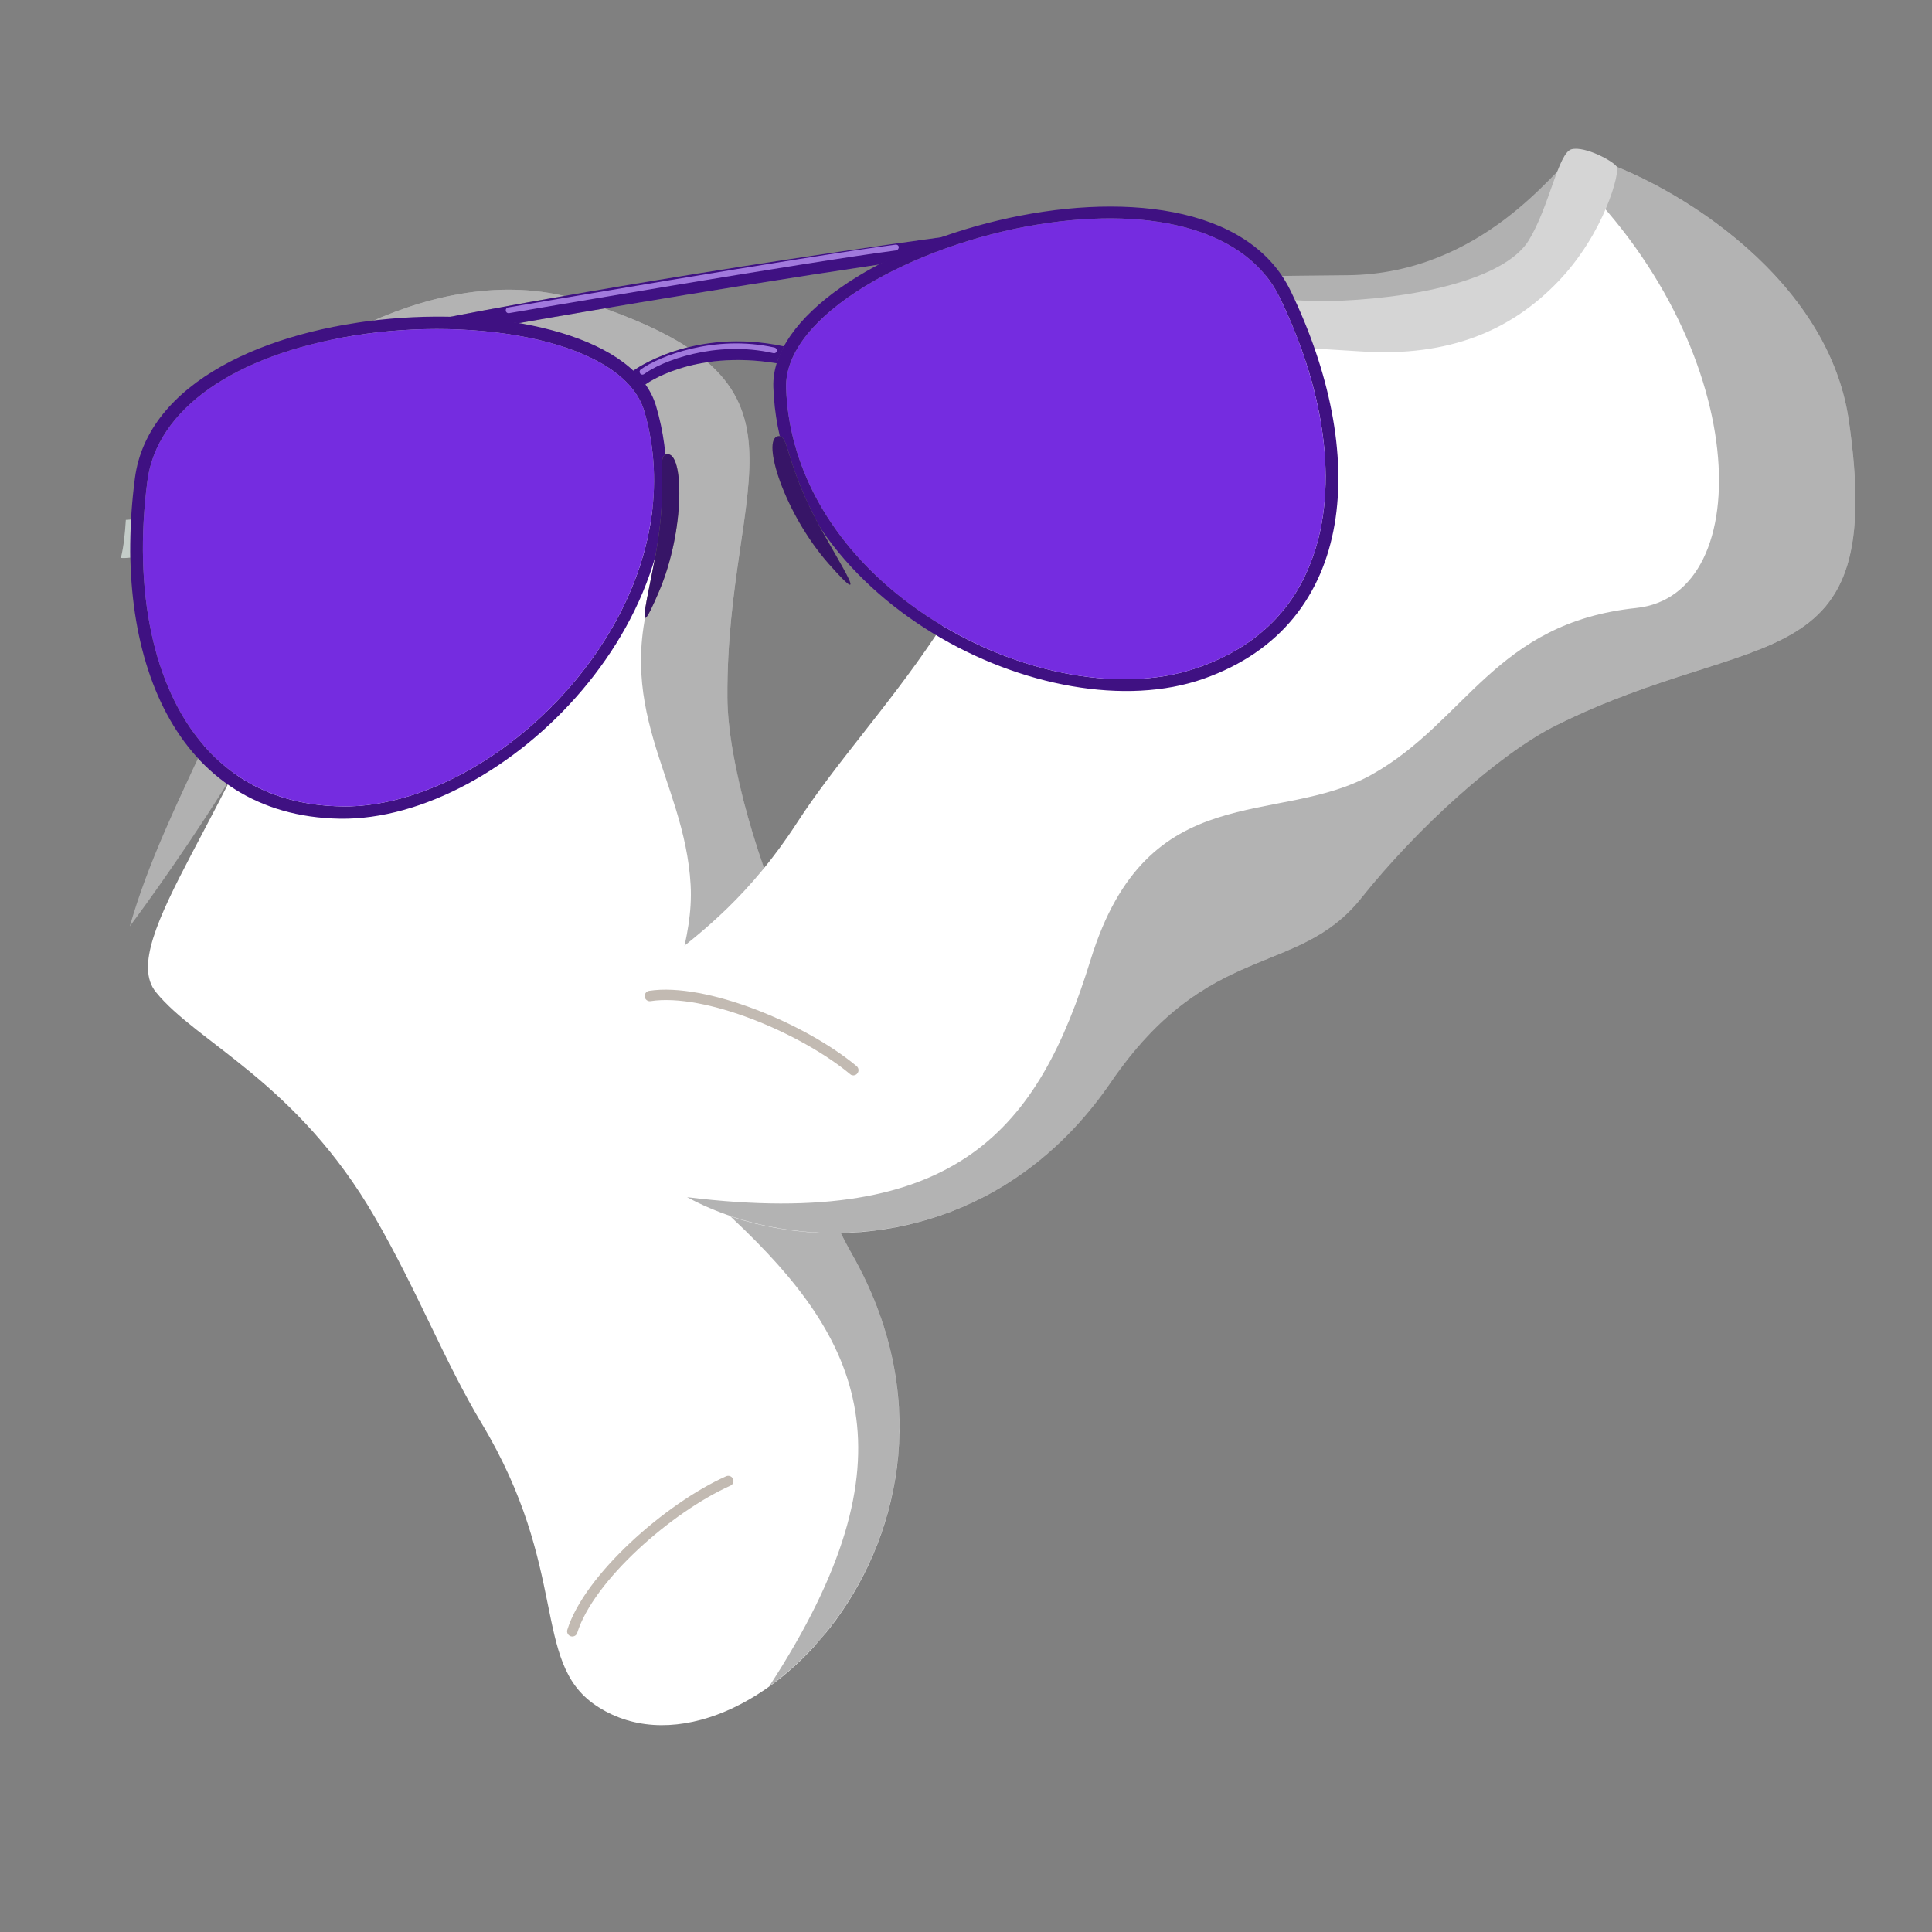
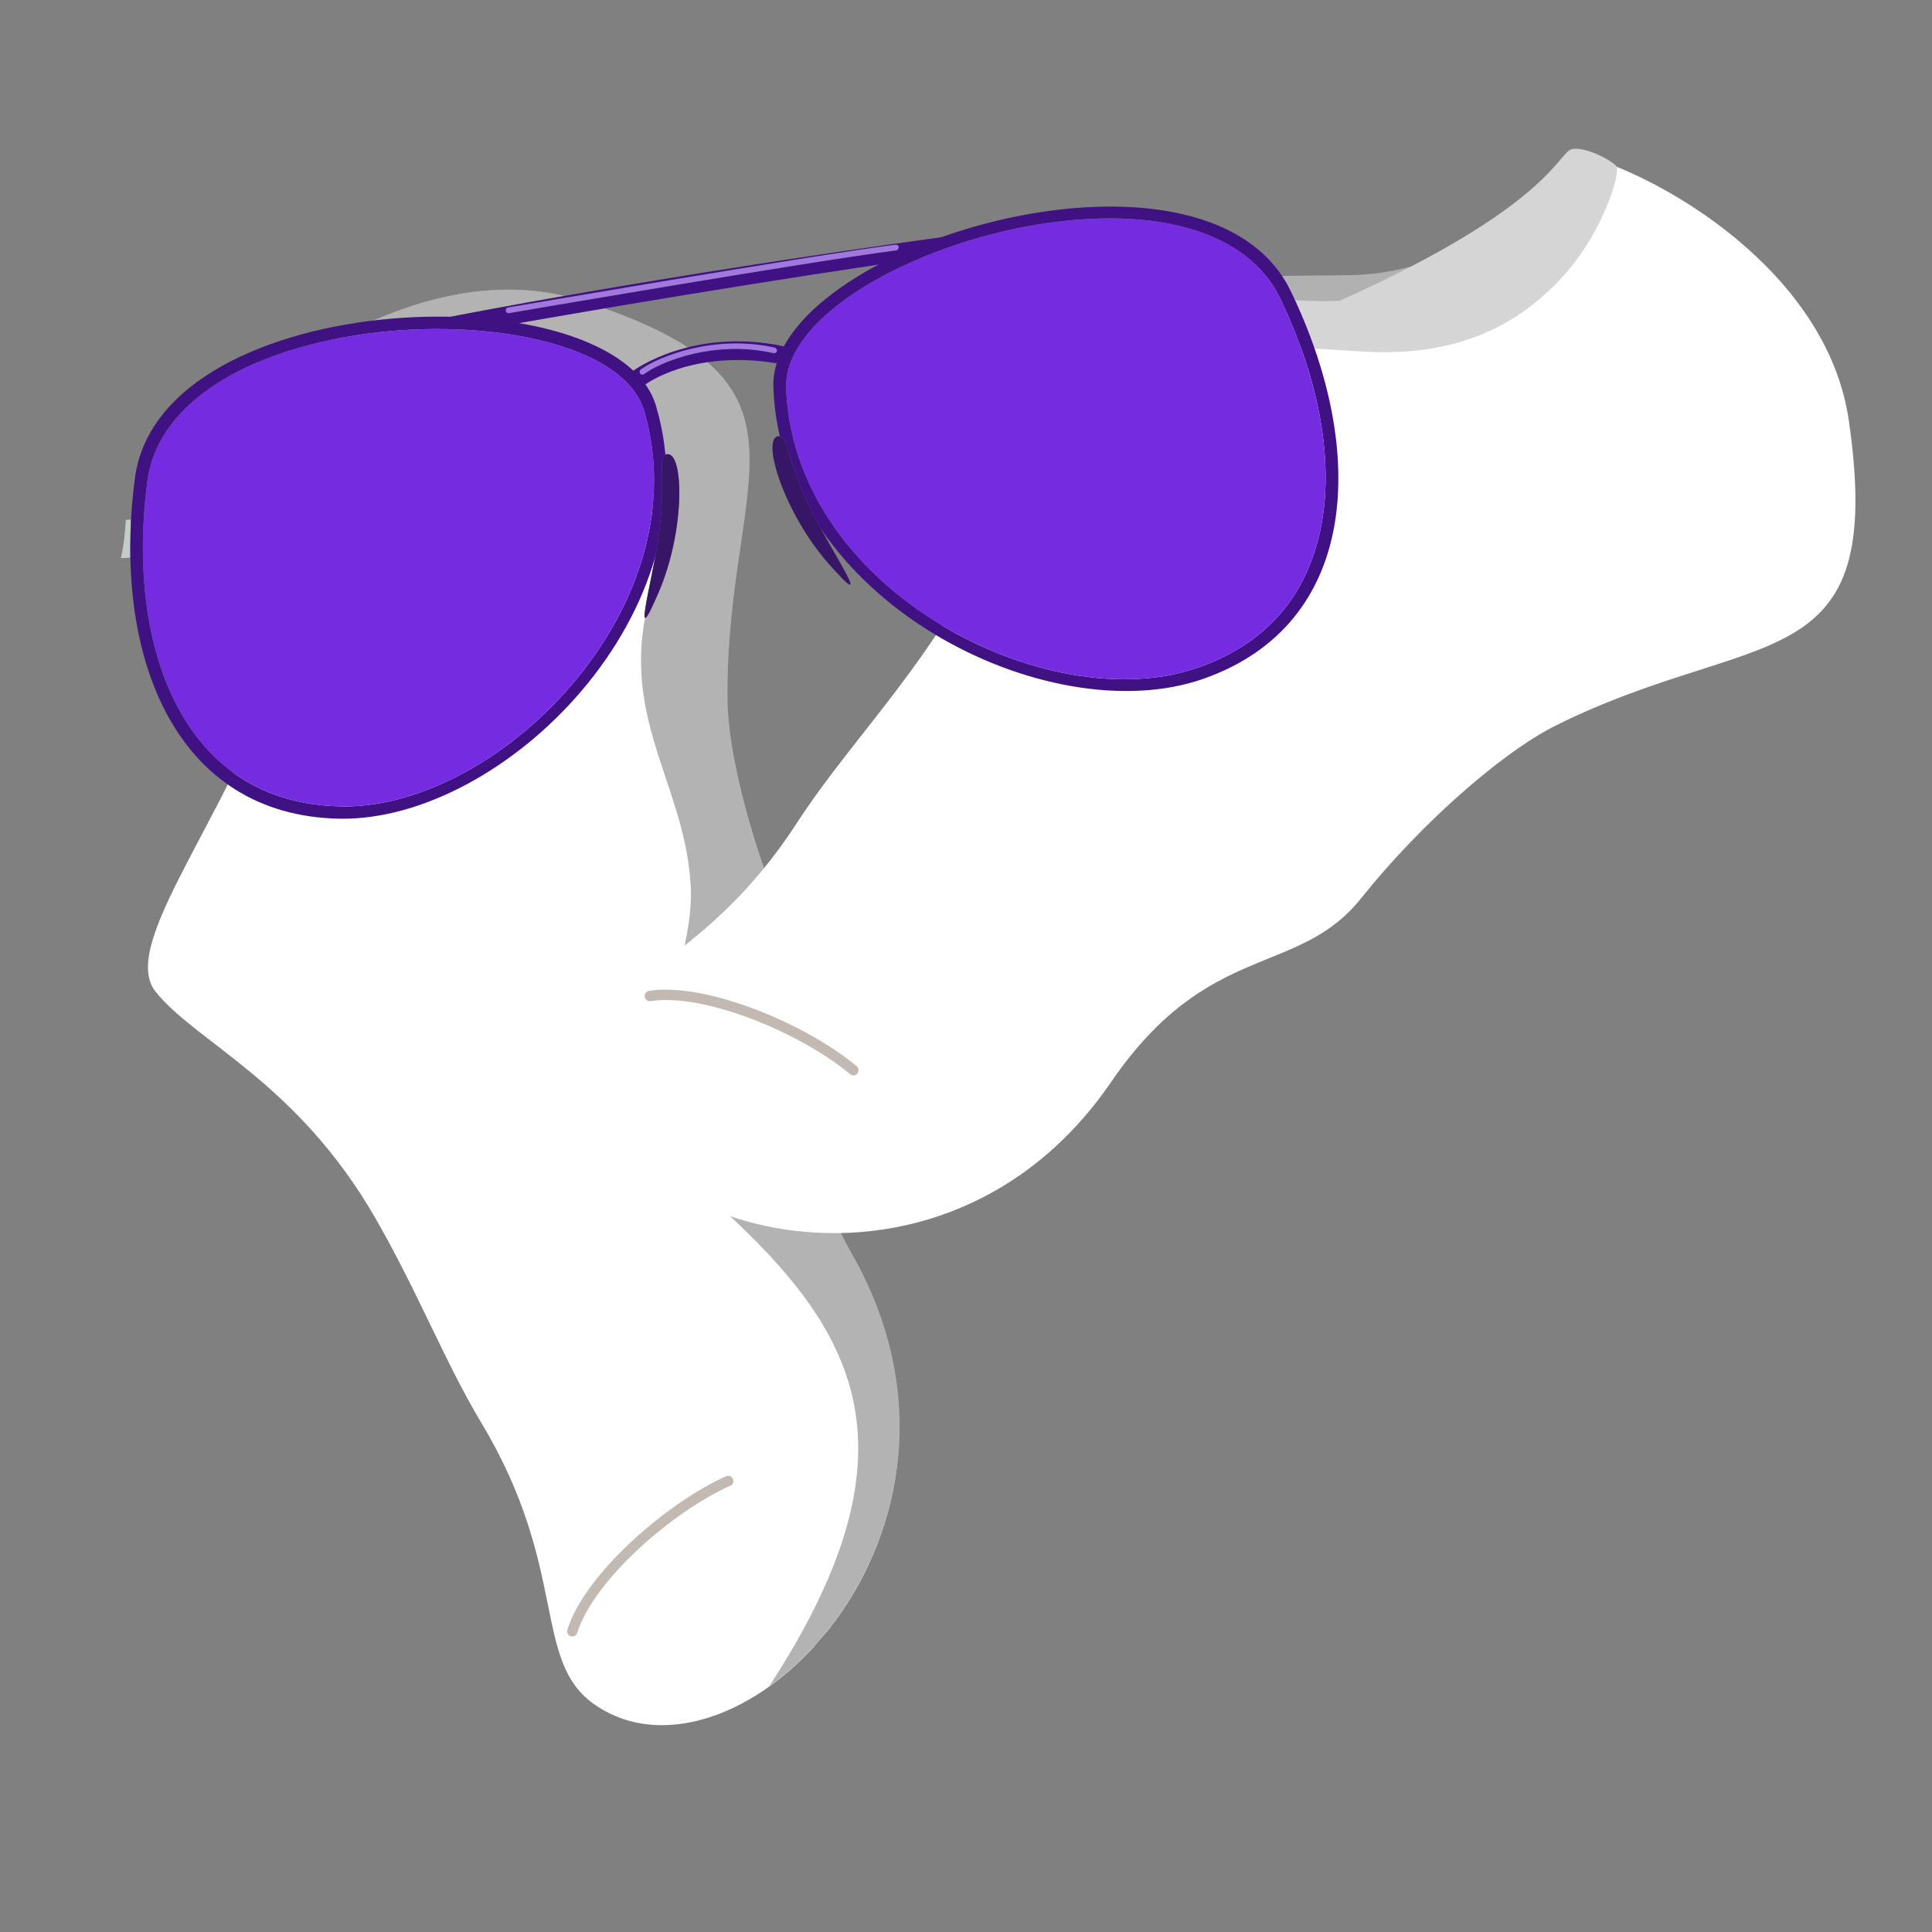
<svg xmlns="http://www.w3.org/2000/svg" width="38" height="38" viewBox="0 0 38 38" fill="none">
  <rect x="0" y="0" width="38" height="38" fill="#808080" stroke="none" />
  <g clip-path="url(#clip0_6_5941)">
    <g clip-path="url(#clip1_6_5941)">
      <path d="M11.452 5.919C8.607 5.004 5.478 7.148 4.462 8.337C4.067 8.8 6.579 9.318 5.811 12.134C4.824 15.743 2.256 18.516 3.066 19.513C3.873 20.511 5.838 21.283 7.376 23.947C8.219 25.408 8.746 26.783 9.472 27.994C11.201 30.874 10.456 32.676 11.704 33.533C14.498 35.45 19.849 30.126 16.762 24.675C15.09 21.724 16.533 20.474 15.675 18.665C14.919 17.071 14.313 14.972 14.307 13.714C14.281 9.308 16.414 7.513 11.452 5.919Z" fill="white" />
      <path d="M14.402 29.195C14.393 29.206 14.382 29.215 14.367 29.221C13.207 29.741 11.674 31.091 11.353 32.117C11.338 32.17 11.279 32.2 11.226 32.183C11.172 32.167 11.141 32.108 11.159 32.054C11.495 30.977 13.085 29.572 14.282 29.036C14.333 29.014 14.393 29.035 14.416 29.087C14.435 29.125 14.427 29.166 14.402 29.195Z" fill="#C2BAB2" />
      <path opacity="0.3" d="M11.452 5.919C8.607 5.004 5.478 7.148 4.462 8.337C4.366 8.449 4.444 8.567 4.603 8.72C9.276 6.967 13.76 9.015 12.927 11.295C11.967 13.92 13.466 15.283 13.584 17.408C13.703 19.535 11.66 21.377 14.421 23.977C16.935 26.344 18.075 28.649 15.131 33.165C17.221 31.672 18.759 28.2 16.761 24.673C15.09 21.721 16.532 20.471 15.675 18.662C14.919 17.069 14.313 14.969 14.307 13.711C14.281 9.308 16.414 7.513 11.452 5.919Z" fill="black" />
-       <path d="M2.552 18.221C2.911 16.983 3.408 15.928 4.556 13.522C5.705 11.115 4.431 8.876 4.447 8.607C4.462 8.337 6.452 9.238 6.308 11.327C6.166 13.415 2.552 18.221 2.552 18.221Z" fill="#B1B1B1" />
    </g>
    <g clip-path="url(#clip2_6_5941)">
      <path d="M36.364 8.271C35.936 5.312 32.636 3.442 31.121 3.051C30.532 2.899 31.171 5.385 28.305 5.931C24.63 6.63 21.012 5.54 20.473 6.706C19.931 7.87 20.101 9.975 18.385 12.528C17.444 13.927 16.441 15.004 15.672 16.189C13.845 19.009 11.9 19.13 11.679 20.628C11.185 23.982 18.316 26.452 21.854 21.282C23.77 18.484 25.526 19.231 26.774 17.665C27.873 16.286 29.491 14.819 30.619 14.261C34.563 12.302 37.112 13.43 36.364 8.271Z" fill="white" />
      <path d="M16.759 21.148C16.745 21.144 16.732 21.139 16.721 21.127C15.744 20.314 13.858 19.528 12.796 19.691C12.742 19.701 12.689 19.661 12.681 19.606C12.672 19.551 12.711 19.497 12.768 19.488C13.882 19.318 15.842 20.129 16.849 20.97C16.892 21.006 16.899 21.07 16.862 21.113C16.837 21.147 16.796 21.158 16.759 21.148Z" fill="#C2BAB2" />
-       <path opacity="0.3" d="M36.364 8.271C35.936 5.312 32.636 3.442 31.121 3.051C30.978 3.014 30.907 3.135 30.84 3.345C34.466 6.775 34.597 11.705 32.184 11.958C29.405 12.249 28.84 14.194 26.983 15.234C25.127 16.275 22.574 15.248 21.453 18.872C20.432 22.172 18.863 24.208 13.515 23.547C15.774 24.769 19.567 24.626 21.857 21.281C23.772 18.483 25.529 19.23 26.776 17.664C27.875 16.285 29.494 14.818 30.621 14.26C34.563 12.302 37.112 13.43 36.364 8.271Z" fill="black" />
      <path d="M21.407 5.677C22.676 5.455 23.842 5.439 26.508 5.413C29.173 5.388 30.624 3.259 30.872 3.156C31.121 3.051 31.187 5.236 29.248 6.024C27.311 6.813 21.407 5.677 21.407 5.677Z" fill="#B1B1B1" />
-       <path d="M20.403 6.869C20.294 6.846 20.531 5.824 20.885 5.602C21.471 5.239 24.506 5.999 26.349 5.916C28.192 5.834 29.653 5.399 30.065 4.733C30.476 4.066 30.648 2.998 30.913 2.935C31.179 2.871 31.733 3.17 31.799 3.279C31.865 3.387 31.561 4.583 30.647 5.537C29.732 6.49 28.516 7.027 26.771 6.912C25.026 6.795 23.32 6.758 22.163 6.775C21.259 6.79 20.571 6.904 20.403 6.869Z" fill="#D5D5D5" />
+       <path d="M20.403 6.869C20.294 6.846 20.531 5.824 20.885 5.602C21.471 5.239 24.506 5.999 26.349 5.916C30.476 4.066 30.648 2.998 30.913 2.935C31.179 2.871 31.733 3.17 31.799 3.279C31.865 3.387 31.561 4.583 30.647 5.537C29.732 6.49 28.516 7.027 26.771 6.912C25.026 6.795 23.32 6.758 22.163 6.775C21.259 6.79 20.571 6.904 20.403 6.869Z" fill="#D5D5D5" />
    </g>
    <g clip-path="url(#clip3_6_5941)">
      <path d="M10.197 6.357C10.197 6.357 13.758 5.728 17.278 5.205L18.566 4.658C12.803 5.449 8.835 6.235 8.835 6.235L10.197 6.357Z" fill="#8B918E" />
      <path d="M10.197 6.357C10.197 6.357 13.758 5.728 17.278 5.205L18.566 4.658C12.803 5.449 8.835 6.235 8.835 6.235L10.197 6.357Z" fill="#3F1182" />
-       <path d="M15.273 7.145C13.605 6.872 12.693 7.563 12.693 7.563L12.454 7.293C12.454 7.293 13.614 6.428 15.419 6.812L15.273 7.145Z" fill="#8B918E" />
      <path d="M15.273 7.145C13.605 6.872 12.693 7.563 12.693 7.563L12.454 7.293C12.454 7.293 13.614 6.428 15.419 6.812L15.273 7.145Z" fill="#3F1182" />
      <path d="M2.574 10.218C2.541 10.219 2.508 10.224 2.475 10.225C2.459 10.48 2.437 10.726 2.378 10.974C2.435 10.979 2.497 10.974 2.562 10.968L2.574 10.218Z" fill="#C4CCC8" />
      <path d="M12.904 7.987C12.12 5.317 3.146 5.604 2.653 9.41C2.197 12.89 3.437 16.048 6.684 16.103C9.926 16.154 14.088 12.002 12.904 7.987ZM11.9 12.58C10.836 14.272 9.07 15.54 7.404 15.81C7.167 15.848 6.937 15.867 6.712 15.86C5.59 15.842 4.677 15.437 4.002 14.656C3.018 13.515 2.616 11.622 2.899 9.46C3.081 8.054 4.598 6.984 6.96 6.601C9.392 6.207 12.269 6.713 12.673 8.091C13.091 9.524 12.82 11.116 11.9 12.58Z" fill="#3F1182" />
      <path d="M25.387 5.725C23.718 2.275 15.113 4.837 15.211 7.617C15.355 11.796 20.614 14.427 23.673 13.35C26.733 12.273 26.912 8.88 25.387 5.725ZM23.571 13.128C23.359 13.2 23.135 13.261 22.898 13.299C21.228 13.57 19.152 12.925 17.608 11.655C16.278 10.56 15.514 9.131 15.462 7.639C15.41 6.199 17.981 4.81 20.412 4.416C22.77 4.034 24.547 4.57 25.168 5.846C26.119 7.808 26.331 9.732 25.756 11.125C25.369 12.084 24.63 12.756 23.571 13.128Z" fill="#3F1182" />
      <path d="M13.115 8.934C13.454 8.879 13.478 10.414 12.965 11.626C12.402 12.947 12.82 11.469 12.944 10.615C13.124 9.404 12.911 8.967 13.115 8.934Z" fill="#78716A" />
      <path d="M13.115 8.934C13.454 8.879 13.478 10.414 12.965 11.626C12.402 12.947 12.82 11.469 12.944 10.615C13.124 9.404 12.911 8.967 13.115 8.934Z" fill="#371567" />
      <path d="M15.305 8.579C14.966 8.634 15.427 10.098 16.297 11.086C17.247 12.161 16.384 10.891 15.998 10.12C15.444 9.028 15.509 8.546 15.305 8.579Z" fill="#78716A" />
      <path d="M15.305 8.579C14.966 8.634 15.427 10.098 16.297 11.086C17.247 12.161 16.384 10.891 15.998 10.12C15.444 9.028 15.509 8.546 15.305 8.579Z" fill="#371567" />
      <path d="M23.571 13.128C23.359 13.201 23.135 13.261 22.898 13.299C21.228 13.57 19.152 12.925 17.608 11.655C16.278 10.56 15.514 9.131 15.462 7.639C15.41 6.199 17.981 4.81 20.412 4.416C22.77 4.034 24.547 4.57 25.168 5.847C26.119 7.808 26.331 9.732 25.756 11.125C25.369 12.084 24.63 12.756 23.571 13.128Z" fill="#752CE0" />
      <path d="M11.9 12.58C10.836 14.272 9.07 15.54 7.404 15.81C7.167 15.848 6.937 15.867 6.712 15.86C5.59 15.842 4.677 15.437 4.002 14.656C3.018 13.515 2.616 11.622 2.899 9.46C3.081 8.054 4.598 6.984 6.96 6.601C9.392 6.207 12.269 6.713 12.673 8.091C13.091 9.524 12.82 11.116 11.9 12.58Z" fill="#752CE0" />
      <path d="M17.628 4.925C17.623 4.925 17.623 4.925 17.628 4.925C15.893 5.149 10.069 6.15 10.013 6.159C9.98 6.164 9.953 6.145 9.948 6.112C9.943 6.08 9.962 6.053 9.995 6.047C10.055 6.038 15.879 5.036 17.614 4.812C17.647 4.807 17.675 4.831 17.679 4.859C17.675 4.893 17.656 4.92 17.628 4.925Z" fill="#A179DD" />
      <path d="M15.231 6.947C15.227 6.948 15.217 6.949 15.212 6.946C14.065 6.684 13 7.109 12.669 7.358C12.643 7.376 12.609 7.372 12.591 7.346C12.573 7.321 12.577 7.287 12.602 7.268C12.951 7.012 14.051 6.571 15.237 6.837C15.267 6.846 15.287 6.876 15.282 6.906C15.272 6.931 15.255 6.943 15.231 6.947Z" fill="#A179DD" />
    </g>
  </g>
  <defs>
    <clipPath id="clip0_6_5941">
      <rect width="36" height="36" fill="white" transform="translate(1 1)" />
    </clipPath>
    <clipPath id="clip1_6_5941">
      <rect width="21.477" height="24.544" fill="white" transform="matrix(0.652 -0.759 0.758 0.652 -5 19.186)" />
    </clipPath>
    <clipPath id="clip2_6_5941">
      <rect width="21.472" height="24.549" fill="white" transform="matrix(0.968 0.252 -0.252 0.968 17.223 -0.687)" />
    </clipPath>
    <clipPath id="clip3_6_5941">
      <rect width="24.793" height="9.867" fill="white" transform="matrix(0.987 -0.16 0.16 0.987 1.391 7.261)" />
    </clipPath>
  </defs>
</svg>